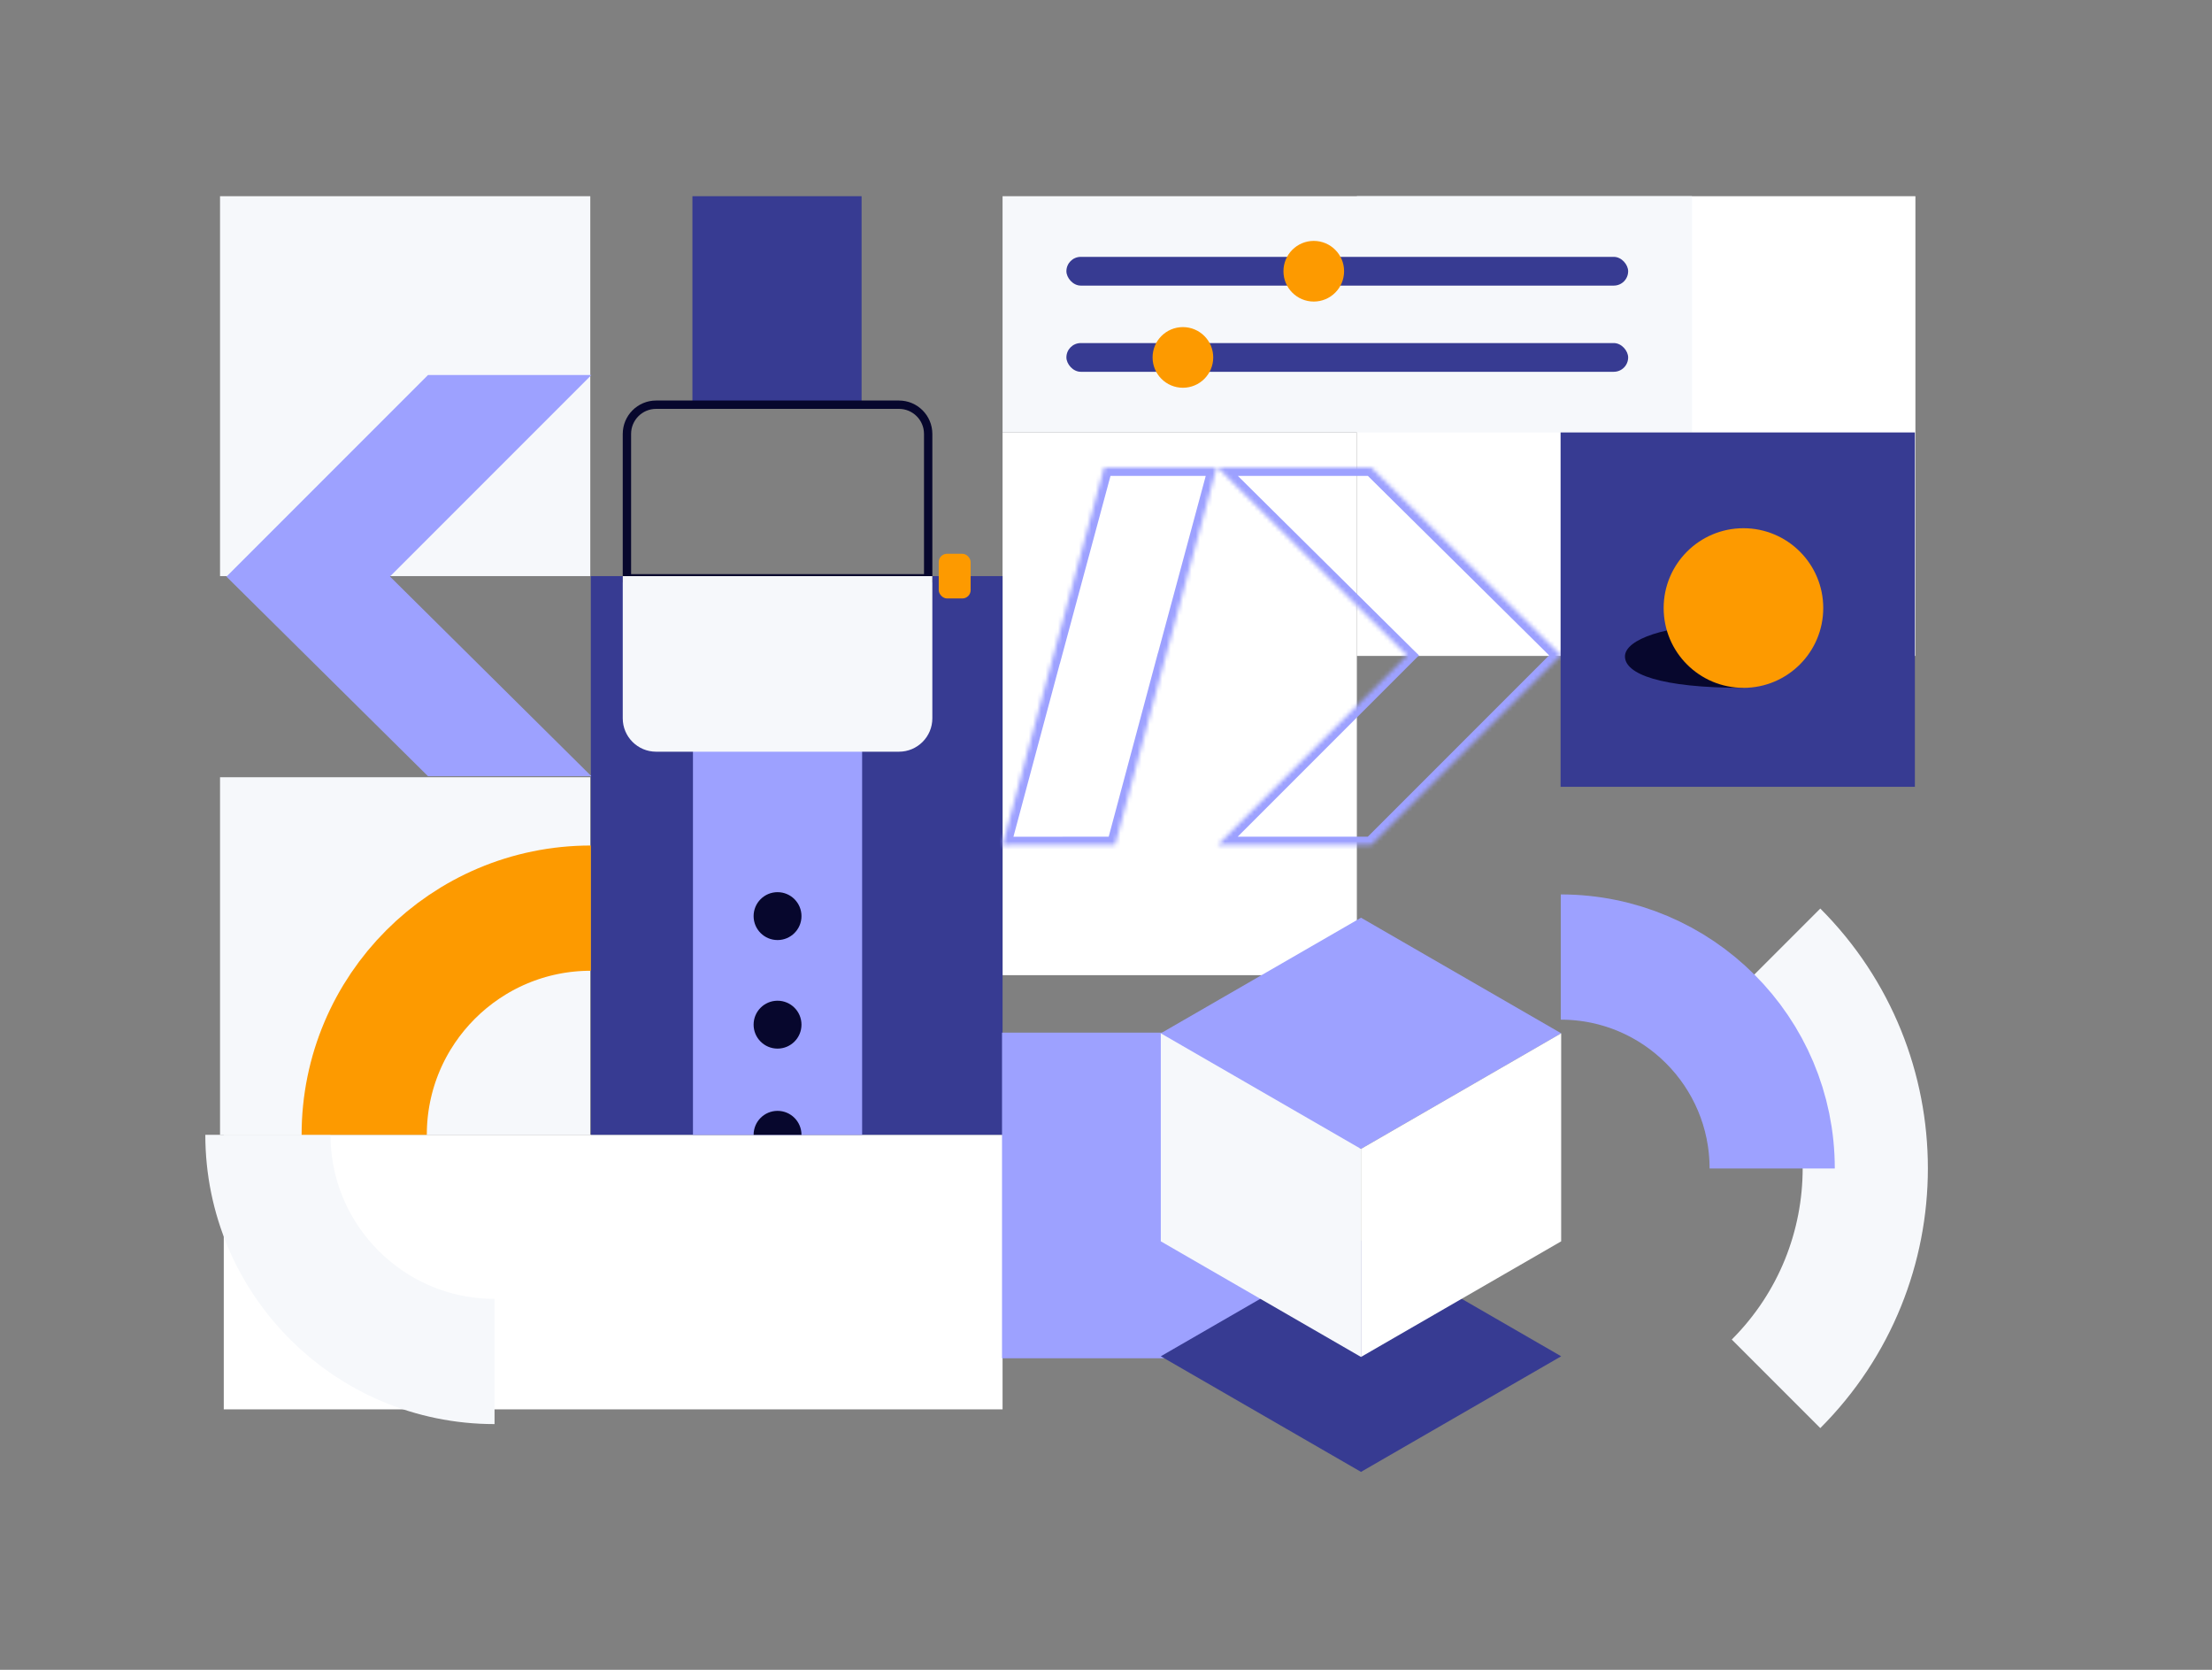
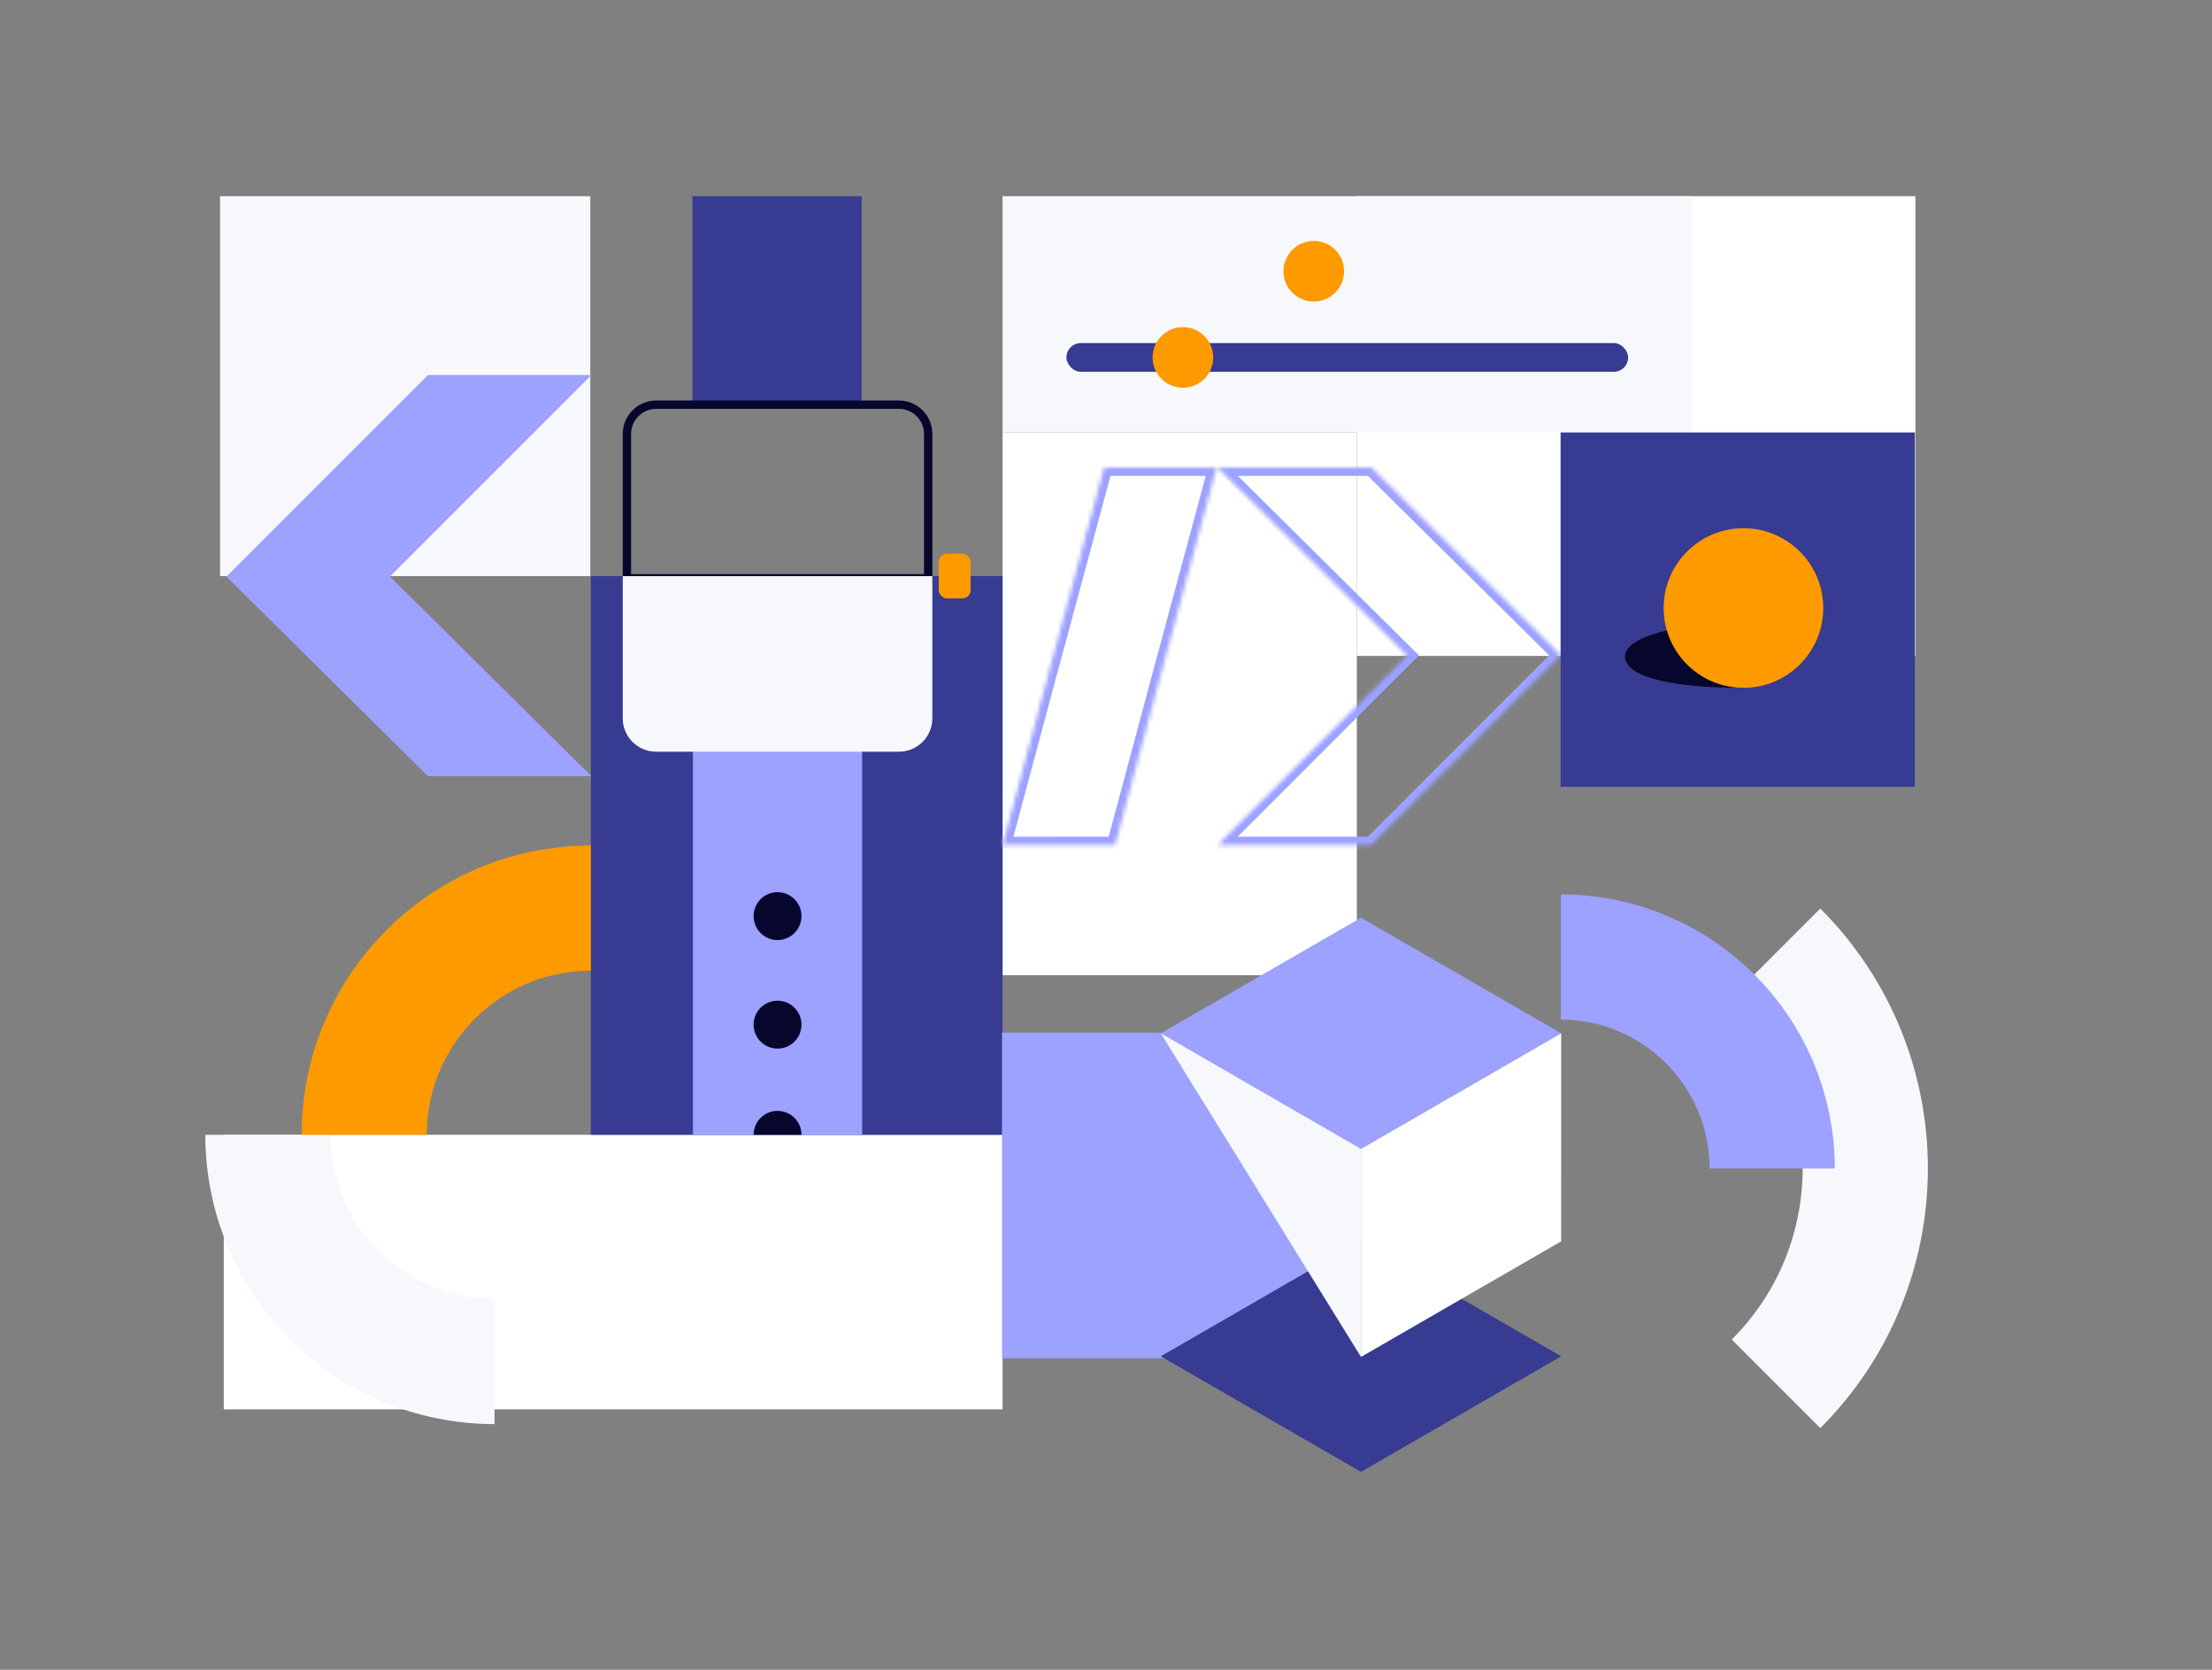
<svg xmlns="http://www.w3.org/2000/svg" width="530" height="400" viewBox="0 0 530 400" fill="none">
  <rect x="0" y="0" width="530" height="400" fill="#808080" stroke="none" />
  <rect width="88.712" height="91.006" transform="matrix(-1 0 0 1 141.434 47)" fill="#F6F8FB" />
  <rect width="133.832" height="110.125" transform="matrix(-1 0 0 1 458.938 47)" fill="white" />
  <rect width="186.601" height="65.769" transform="matrix(-1 0 0 1 240.217 271.838)" fill="white" />
  <rect width="84.888" height="130.009" transform="matrix(-1 0 0 1 325.105 103.592)" fill="white" />
  <rect width="165.187" height="56.592" transform="matrix(-1 0 0 1 405.404 47)" fill="#F6F8FB" />
-   <path d="M141.434 186.186H52.722V271.839H141.434V186.186Z" fill="#F6F8FB" />
  <path d="M240.217 138.006H141.563V271.838H240.217L240.217 138.006Z" fill="#373B92" />
  <rect width="85.653" height="78.005" transform="matrix(-1 0 0 1 325.74 247.366)" fill="#9DA1FF" />
  <rect x="166.035" y="175.479" width="40.532" height="96.359" fill="#9DA1FF" />
  <rect x="165.906" y="47" width="40.532" height="50.474" fill="#373B92" />
  <circle cx="186.301" cy="245.455" r="5.736" transform="rotate(-180 186.301 245.455)" fill="#07072D" />
  <circle cx="186.301" cy="219.452" r="5.736" transform="rotate(-180 186.301 219.452)" fill="#07072D" />
  <path d="M180.566 271.838C180.566 268.671 183.134 266.103 186.301 266.103C189.469 266.103 192.034 268.671 192.037 271.838L180.566 271.838Z" fill="#07072D" />
  <path d="M64.195 271.838C64.195 301.826 88.504 326.136 118.492 326.136" stroke="#F6F8FB" stroke-width="30" />
  <path d="M141.562 217.541C111.575 217.541 87.265 241.851 87.265 271.838" stroke="#FD9A00" stroke-width="30" />
  <path fill-rule="evenodd" clip-rule="evenodd" d="M102.545 185.936L141.694 185.935L93.436 138.103L93.433 138.101L141.707 89.826L102.558 89.826L54.286 138.099L54.254 138.128L102.545 185.936Z" fill="#9DA1FF" />
  <mask id="path-17-inside-1" fill="white">
    <path fill-rule="evenodd" clip-rule="evenodd" d="M328.573 112.004L291.74 112.005L337.143 157.007L337.145 157.009L291.727 202.428L328.559 202.428L373.962 157.025L374.008 156.984L328.573 112.004Z" />
  </mask>
  <path d="M291.74 112.005L291.74 110.005L286.881 110.005L290.332 113.425L291.74 112.005ZM328.573 112.004L329.98 110.583L329.396 110.004L328.573 110.004L328.573 112.004ZM337.143 157.007L335.735 158.427L335.742 158.434L335.749 158.441L337.143 157.007ZM337.145 157.009L338.56 158.423L339.994 156.989L338.54 155.575L337.145 157.009ZM291.727 202.428L290.312 201.014L286.898 204.428L291.727 204.428L291.727 202.428ZM328.559 202.428L328.559 204.428H329.388L329.974 203.842L328.559 202.428ZM373.962 157.025L372.62 155.543L372.583 155.576L372.548 155.611L373.962 157.025ZM374.008 156.984L375.35 158.466L376.915 157.048L375.415 155.563L374.008 156.984ZM291.74 114.005L328.573 114.004L328.573 110.004L291.74 110.005L291.74 114.005ZM338.551 155.586L293.148 110.584L290.332 113.425L335.735 158.427L338.551 155.586ZM338.54 155.575L338.537 155.573L335.749 158.441L335.751 158.443L338.54 155.575ZM335.731 155.595L290.312 201.014L293.141 203.842L338.56 158.423L335.731 155.595ZM291.727 204.428L328.559 204.428L328.559 200.428L291.727 200.428L291.727 204.428ZM329.974 203.842L375.377 158.439L372.548 155.611L327.145 201.013L329.974 203.842ZM372.665 155.502L372.62 155.543L375.305 158.507L375.35 158.466L372.665 155.502ZM327.166 113.426L372.601 158.405L375.415 155.563L329.98 110.583L327.166 113.426Z" fill="#9DA1FF" mask="url(#path-17-inside-1)" />
  <path d="M278.129 324.894L326.097 297.202L374.064 324.894L326.097 352.586L278.129 324.894Z" fill="#373B92" />
  <mask id="path-20-inside-2" fill="white">
    <path fill-rule="evenodd" clip-rule="evenodd" d="M291.509 112.004L278.991 158.42H278.973L267.181 202.431L240.217 202.433L252.389 157.007H252.409L264.545 112.004L291.509 112.004Z" />
  </mask>
  <path d="M278.991 158.42V160.42H280.523L280.922 158.941L278.991 158.42ZM291.509 112.004L293.44 112.525L294.119 110.004L291.509 110.004V112.004ZM278.973 158.42V156.42H277.439L277.042 157.902L278.973 158.42ZM267.181 202.431L267.181 204.431L268.715 204.431L269.112 202.949L267.181 202.431ZM240.217 202.433L238.285 201.915L237.61 204.433L240.217 204.433L240.217 202.433ZM252.389 157.007V155.007H250.854L250.457 156.489L252.389 157.007ZM252.409 157.007V159.007H253.941L254.34 157.528L252.409 157.007ZM264.545 112.004L264.545 110.004L263.013 110.004L262.614 111.484L264.545 112.004ZM280.922 158.941L293.44 112.525L289.578 111.484L277.06 157.899L280.922 158.941ZM278.973 160.42H278.991V156.42H278.973V160.42ZM269.112 202.949L280.905 158.938L277.042 157.902L265.249 201.914L269.112 202.949ZM240.217 204.433L267.181 204.431L267.18 200.431L240.217 200.433L240.217 204.433ZM250.457 156.489L238.285 201.915L242.149 202.951L254.32 157.525L250.457 156.489ZM252.409 155.007H252.389V159.007H252.409V155.007ZM262.614 111.484L250.478 156.486L254.34 157.528L266.476 112.525L262.614 111.484ZM291.509 110.004L264.545 110.004L264.545 114.004L291.509 114.004V110.004Z" fill="#9DA1FF" mask="url(#path-20-inside-2)" />
  <path d="M278.129 247.527L326.097 219.835L374.064 247.527L326.097 275.219L278.129 247.527Z" fill="#9DA1FF" />
-   <path d="M278.129 247.528L326.095 275.223L326.098 325.054L278.132 297.359L278.129 247.528Z" fill="#F6F8FB" />
+   <path d="M278.129 247.528L326.095 275.223L326.098 325.054L278.129 247.528Z" fill="#F6F8FB" />
  <path d="M326.096 275.225L374.062 247.529L374.06 297.359L326.094 325.054L326.096 275.225Z" fill="white" />
-   <rect x="255.512" y="61.531" width="134.597" height="6.883" rx="3.441" fill="#373B92" />
  <rect x="255.512" y="82.179" width="134.597" height="6.883" rx="3.441" fill="#373B92" />
  <circle cx="314.782" cy="64.972" r="7.265" transform="rotate(90 314.782 64.972)" fill="#FD9A00" />
  <circle cx="283.426" cy="85.621" r="7.265" transform="rotate(90 283.426 85.621)" fill="#FD9A00" />
  <rect x="373.92" y="103.592" width="84.888" height="84.888" fill="#373B92" />
  <path d="M389.344 157.241C389.344 161.4 397.634 164.772 417.732 164.772L412.708 149.709C399.527 149.709 389.344 153.081 389.344 157.241Z" fill="#07072D" />
  <circle cx="417.734" cy="145.653" r="19.119" fill="#FD9A00" />
  <path d="M150.211 103.944C150.211 100.078 153.345 96.944 157.211 96.944H215.392C219.258 96.944 222.392 100.078 222.392 103.944V138.535H150.211V103.944Z" stroke="#07072D" stroke-width="2" />
  <path d="M149.211 138.006H223.392V172.068C223.392 176.486 219.811 180.068 215.392 180.068H157.211C152.793 180.068 149.211 176.486 149.211 172.068V138.006Z" fill="#F6F8FB" />
  <rect x="224.922" y="132.653" width="7.648" height="10.707" rx="2" fill="#FD9A00" />
  <path d="M425.541 228.247C454.051 256.757 454.051 302.98 425.541 331.489" stroke="#F6F8FB" stroke-width="30" />
  <path d="M373.965 229.257C401.941 229.257 424.62 251.936 424.62 279.913" stroke="#9DA1FF" stroke-width="30" />
</svg>